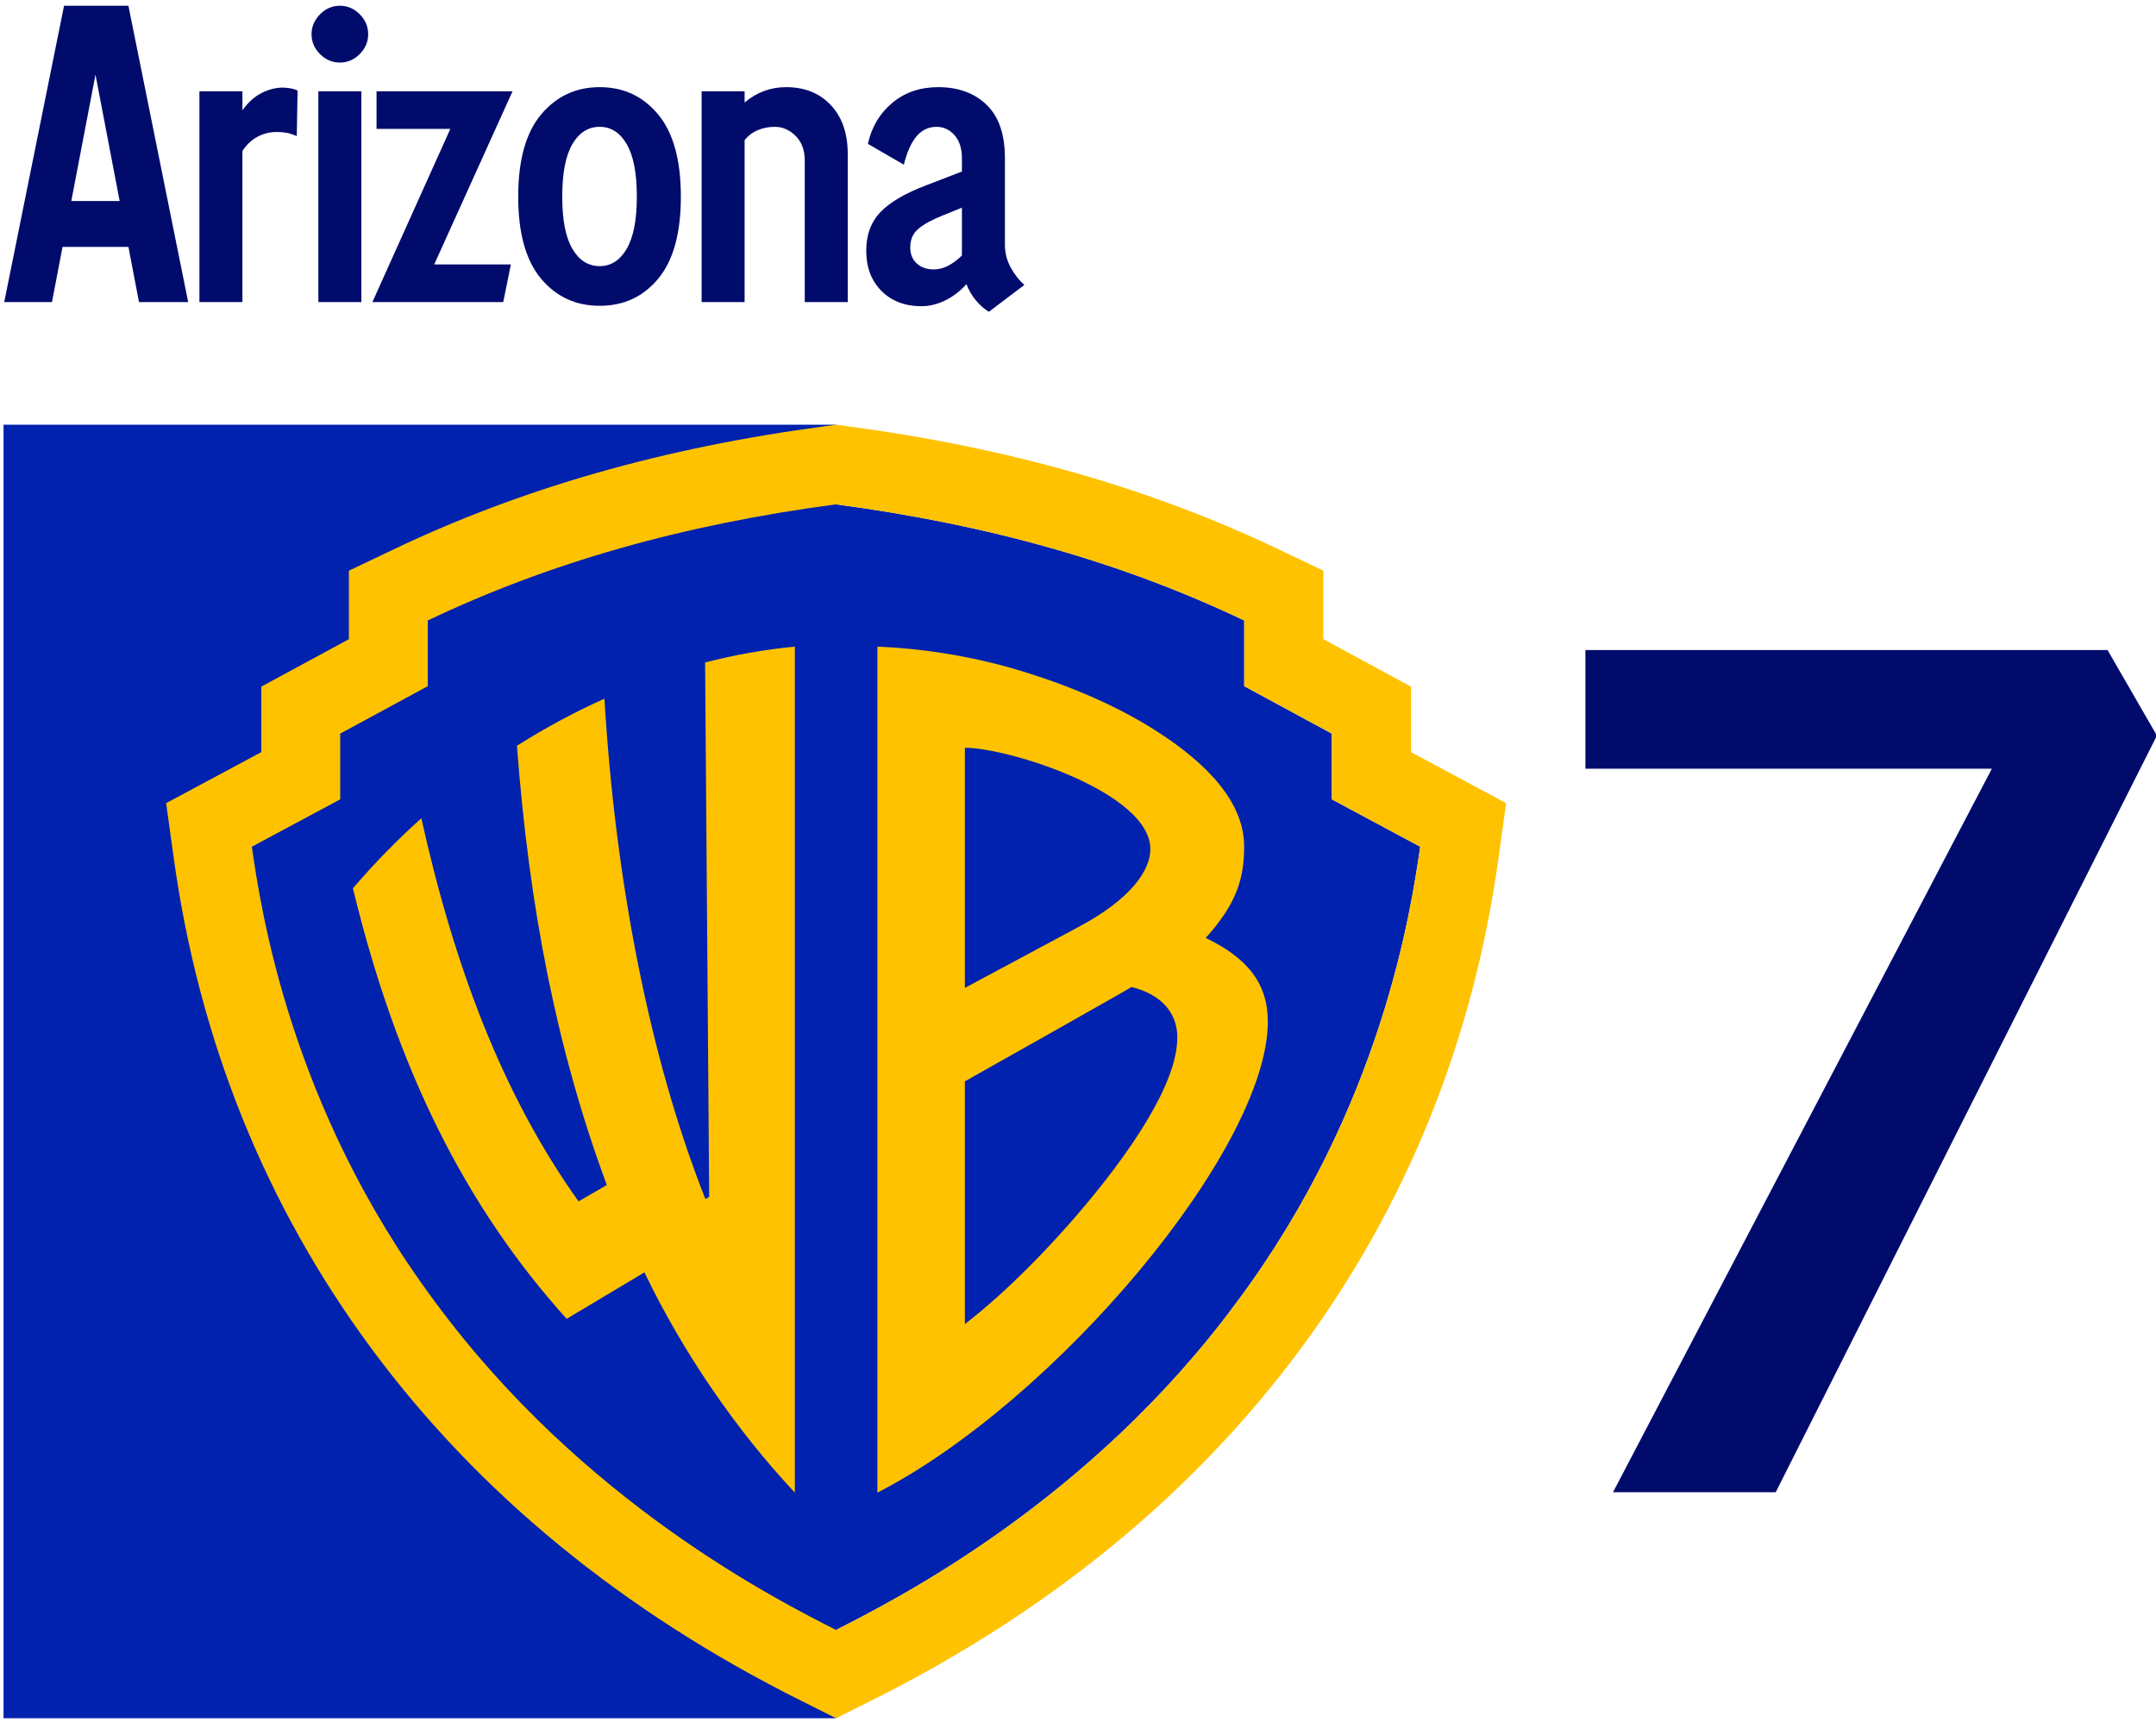
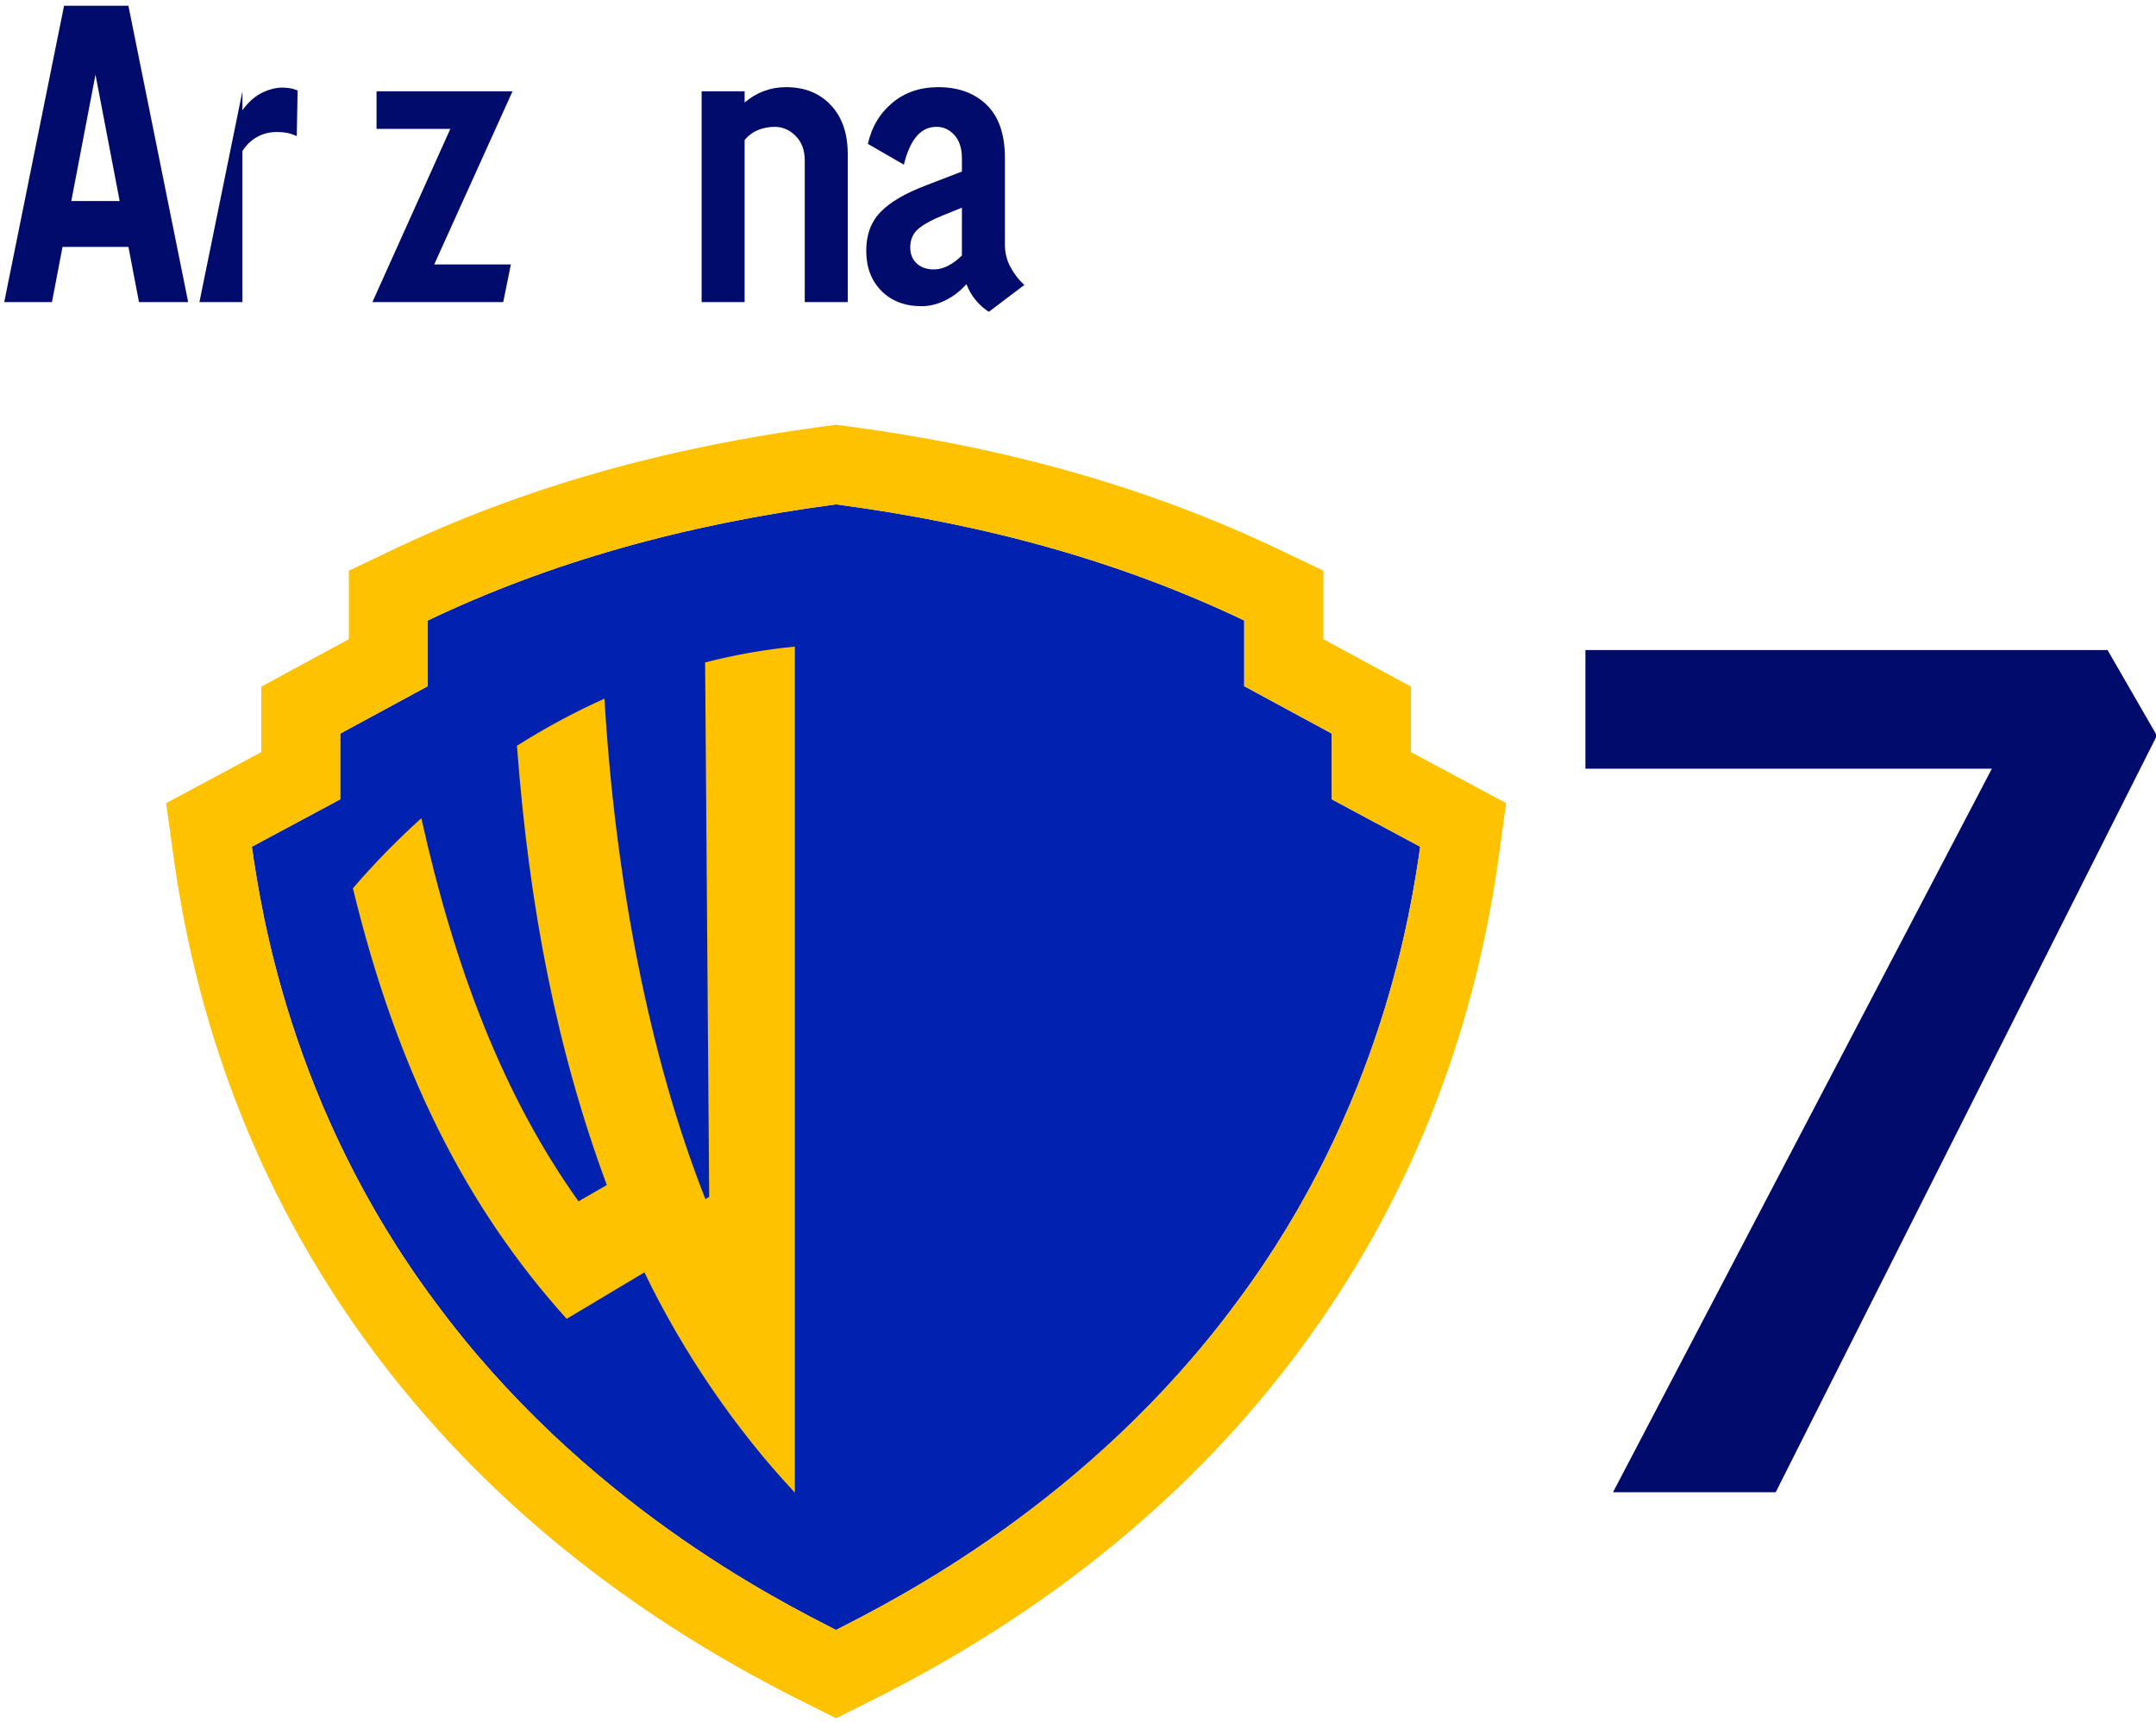
<svg xmlns="http://www.w3.org/2000/svg" width="611" height="488">
  <clipPath id="cl_9">
    <rect width="611" height="488" />
  </clipPath>
  <g clip-path="url(#cl_9)">
-     <path fill="#0022AE" transform="matrix(1 0 0 -1 387.5 252)" d="M-386.5 131.624L-150.547 131.624L-150.547 -235L-386.5 -235L-386.5 131.624Z" fill-rule="evenodd" />
    <path fill="#0022AE" transform="matrix(1 0 0 -1 387.5 252)" d="M14.98 12.013C12.46 -5.234 4.347 -61.588 -36.878 -116.897C-78.808 -173.851 -133.942 -201.484 -150.576 -209.985C-167.21 -201.481 -222.345 -173.852 -264.274 -116.897C-305.499 -61.585 -313.61 -5.228 -316.133 12.013L-291.087 25.444L-291.087 44.076L-266.266 57.519L-266.266 76.138C-231.928 92.511 -194.097 103.276 -150.58 109.056C-107.061 103.276 -69.231 92.508 -34.893 76.138L-34.893 57.519L-10.072 44.076L-10.072 25.444L14.98 12.013Z" fill-rule="evenodd" />
    <path fill="#FFC200" transform="matrix(1 0 0 -1 387.5 252)" d="M12.356 38.827L12.356 57.395L-12.465 70.838L-12.465 90.257L-25.198 96.319C-61.38 113.568 -101.388 125.087 -147.531 131.215L-150.547 131.624L-153.562 131.215C-199.708 125.087 -239.713 113.566 -275.892 96.318L-288.625 90.256L-288.625 70.837L-313.448 57.395L-313.448 38.827L-340.417 24.363L-338.284 8.95C-331.14 -42.765 -312.28 -89.567 -282.261 -130.183C-251.921 -171.227 -210.963 -204.805 -160.529 -230.007L-150.547 -235L-140.565 -230.007C-90.13 -204.806 -49.173 -171.227 -18.832 -130.183C11.187 -89.567 30.047 -42.764 37.191 8.95L39.324 24.363L12.356 38.827ZM14.98 12.013C12.46 -5.234 4.347 -61.588 -36.878 -116.897C-78.808 -173.851 -133.942 -201.484 -150.576 -209.985C-167.21 -201.481 -222.345 -173.852 -264.274 -116.897C-305.499 -61.585 -313.61 -5.228 -316.133 12.013L-291.087 25.444L-291.087 44.076L-266.266 57.519L-266.266 76.138C-231.928 92.511 -194.097 103.276 -150.58 109.056C-107.061 103.276 -69.231 92.508 -34.893 76.138L-34.893 57.519L-10.072 44.076L-10.072 25.444L14.98 12.013Z" fill-rule="evenodd" />
    <path fill="#FFC200" transform="matrix(1 0 0 -1 387.5 252)" d="M-187.674 64.247L-186.521 -87.231L-187.59 -87.855C-203.629 -47.325 -213.189 3.251 -216.204 53.975C-224.078 50.436 -232.433 46.054 -240.998 40.631C-237.538 -5.387 -229.673 -45.65 -215.537 -83.871L-223.538 -88.504C-244.734 -58.825 -258.581 -22.728 -268.092 20.087C-274.642 14.205 -281.141 7.618 -287.486 0.234C-275.059 -51.157 -255.499 -90.098 -226.91 -121.797L-204.87 -108.624C-194.074 -131.117 -178.905 -153.313 -162.24 -171.055L-162.24 68.736C-170.724 67.91 -179.116 66.448 -187.674 64.247Z" fill-rule="evenodd" />
-     <path fill="#FFC200" transform="matrix(1 0 0 -1 387.5 252)" d="M-45.806 -13.84C-36.824 -3.898 -34.914 3.336 -34.914 12.088C-34.914 24.474 -45.149 35.497 -60.035 44.967C-69.026 50.69 -82.79 57.617 -102.863 63.211C-114.414 66.312 -126.455 68.198 -138.847 68.736L-138.847 -171.062C-88.436 -145.113 -28.508 -74.013 -28.206 -37.837C-28.112 -26.773 -33.95 -19.544 -45.806 -13.84ZM-114.059 40.061C-101.647 40.061 -61.492 27.366 -61.492 11.334C-61.492 5.557 -66.594 -2.728 -82.478 -11.065L-114.059 -28.001L-114.059 40.061ZM-82.769 -92.921C-89.862 -101.1 -101.482 -113.57 -114.059 -123.286L-114.059 -54.484C-114.059 -54.484 -68.496 -28.844 -66.823 -27.751C-53.182 -31.208 -53.876 -41.237 -53.876 -42.275C-53.888 -54.91 -66.804 -74.469 -82.769 -92.921Z" fill-rule="evenodd" />
    <path fill="#000B6C" transform="matrix(1.47 0 0 -1.47 1.317 85.616)" d="M-0.08 0L11.454 57.136L23.859 57.136L35.381 0L25.898 0L23.864 10.638L11.159 10.638L9.124 0L-0.08 0ZM12.851 19.484L22.173 19.484L17.513 43.855L12.851 19.484Z" />
-     <path fill="#000B6C" transform="matrix(1.47 0 0 -1.47 52.652 85.616)" d="M2.63 0L2.63 40.641L10.917 40.641L10.917 36.975C11.953 38.436 13.129 39.518 14.443 40.222C15.758 40.926 17.119 41.305 18.527 41.358C19.006 41.358 19.503 41.318 20.021 41.238C20.54 41.159 21.051 41.013 21.555 40.8L21.396 31.994C20.679 32.313 20.035 32.526 19.464 32.632C18.893 32.738 18.248 32.791 17.531 32.791C16.177 32.791 14.928 32.479 13.786 31.855C12.644 31.231 11.688 30.321 10.917 29.126L10.917 0L2.63 0Z" />
-     <path fill="#000B6C" transform="matrix(1.47 0 0 -1.47 86.358 85.616)" d="M1.315 51.638C1.315 53.098 1.859 54.38 2.948 55.482C4.037 56.585 5.312 57.136 6.773 57.136C8.234 57.136 9.509 56.591 10.598 55.502C11.688 54.413 12.232 53.125 12.232 51.638C12.232 50.177 11.688 48.902 10.598 47.812C9.509 46.723 8.234 46.179 6.773 46.179C5.312 46.179 4.037 46.723 2.948 47.812C1.859 48.902 1.315 50.177 1.315 51.638ZM2.63 0L2.63 40.641L10.917 40.641L10.917 0L2.63 0Z" />
+     <path fill="#000B6C" transform="matrix(1.47 0 0 -1.47 52.652 85.616)" d="M2.63 0L10.917 40.641L10.917 36.975C11.953 38.436 13.129 39.518 14.443 40.222C15.758 40.926 17.119 41.305 18.527 41.358C19.006 41.358 19.503 41.318 20.021 41.238C20.54 41.159 21.051 41.013 21.555 40.8L21.396 31.994C20.679 32.313 20.035 32.526 19.464 32.632C18.893 32.738 18.248 32.791 17.531 32.791C16.177 32.791 14.928 32.479 13.786 31.855C12.644 31.231 11.688 30.321 10.917 29.126L10.917 0L2.63 0Z" />
    <path fill="#000B6C" transform="matrix(1.47 0 0 -1.47 105.772 85.616)" d="M-0.159 0L14.862 33.389L0.637 33.389L0.637 40.641L26.855 40.641L11.754 7.252L26.536 7.252L25.062 0L-0.159 0Z" />
-     <path fill="#000B6C" transform="matrix(1.47 0 0 -1.47 144.222 85.616)" d="M1.793 20.32C1.793 27.386 3.266 32.672 6.213 36.178C9.159 39.684 12.925 41.438 17.511 41.438C22.098 41.438 25.851 39.684 28.77 36.178C31.69 32.672 33.15 27.386 33.15 20.32C33.15 13.308 31.703 8.048 28.811 4.542C25.917 1.036 22.151 -0.717 17.511 -0.717C12.872 -0.717 9.092 1.036 6.172 4.542C3.253 8.048 1.793 13.308 1.793 20.32ZM10.28 20.32C10.28 15.858 10.929 12.511 12.227 10.28C13.525 8.048 15.286 6.933 17.511 6.933C19.683 6.933 21.418 8.048 22.716 10.28C24.014 12.511 24.663 15.858 24.663 20.32C24.663 24.836 24.014 28.209 22.716 30.441C21.418 32.672 19.683 33.788 17.511 33.788C15.286 33.788 13.525 32.672 12.227 30.441C10.929 28.209 10.28 24.836 10.28 20.32Z" />
    <path fill="#000B6C" transform="matrix(1.47 0 0 -1.47 194.971 85.616)" d="M2.63 0L2.63 40.641L10.917 40.641L10.917 38.474C12.059 39.449 13.301 40.186 14.643 40.687C15.984 41.187 17.412 41.438 18.926 41.438C22.5 41.438 25.372 40.282 27.543 37.971C29.714 35.66 30.799 32.526 30.799 28.568L30.799 0L22.512 0L22.512 27.317C22.512 29.288 21.927 30.859 20.759 32.03C19.59 33.202 18.248 33.788 16.734 33.788C15.592 33.788 14.516 33.581 13.507 33.168C12.498 32.756 11.634 32.11 10.917 31.231L10.917 0L2.63 0Z" />
    <path fill="#000B6C" transform="matrix(1.47 0 0 -1.47 243.437 85.616)" d="M1.395 9.902C1.395 12.975 2.318 15.466 4.164 17.377C6.01 19.287 8.952 21.003 12.989 22.526L19.842 25.171L19.842 27.696C19.842 29.619 19.364 31.116 18.408 32.184C17.452 33.253 16.296 33.788 14.941 33.788C13.427 33.788 12.152 33.186 11.116 31.984C10.081 30.782 9.257 28.951 8.646 26.494L1.713 30.501C2.43 33.75 3.998 36.385 6.415 38.406C8.832 40.427 11.78 41.438 15.26 41.438C19.153 41.438 22.271 40.299 24.614 38.022C26.958 35.745 28.13 32.33 28.13 27.776L28.13 11.064C28.13 9.498 28.495 8.045 29.225 6.705C29.956 5.364 30.839 4.23 31.875 3.301L25.037 -1.873C24.164 -1.346 23.338 -0.622 22.558 0.299C21.779 1.221 21.164 2.274 20.714 3.458C19.52 2.119 18.159 1.074 16.632 0.326C15.106 -0.423 13.586 -0.797 12.073 -0.797C8.859 -0.797 6.275 0.187 4.323 2.155C2.371 4.123 1.395 6.706 1.395 9.902ZM9.881 10.544C9.881 9.234 10.3 8.199 11.136 7.437C11.973 6.676 13.069 6.295 14.423 6.295C15.353 6.295 16.27 6.529 17.173 6.997C18.076 7.464 18.966 8.125 19.842 8.98L19.842 18.198L16.177 16.715C14.105 15.887 12.537 15.032 11.475 14.15C10.412 13.269 9.881 12.066 9.881 10.544Z" />
    <path fill="#000B6C" transform="matrix(1 0 0 -1 441.473 422.945)" d="M7.823 205.073L7.823 238.697L155.802 238.697L169.784 214.459L61.755 0L15.647 0L123.01 205.073L7.823 205.073Z" />
  </g>
</svg>